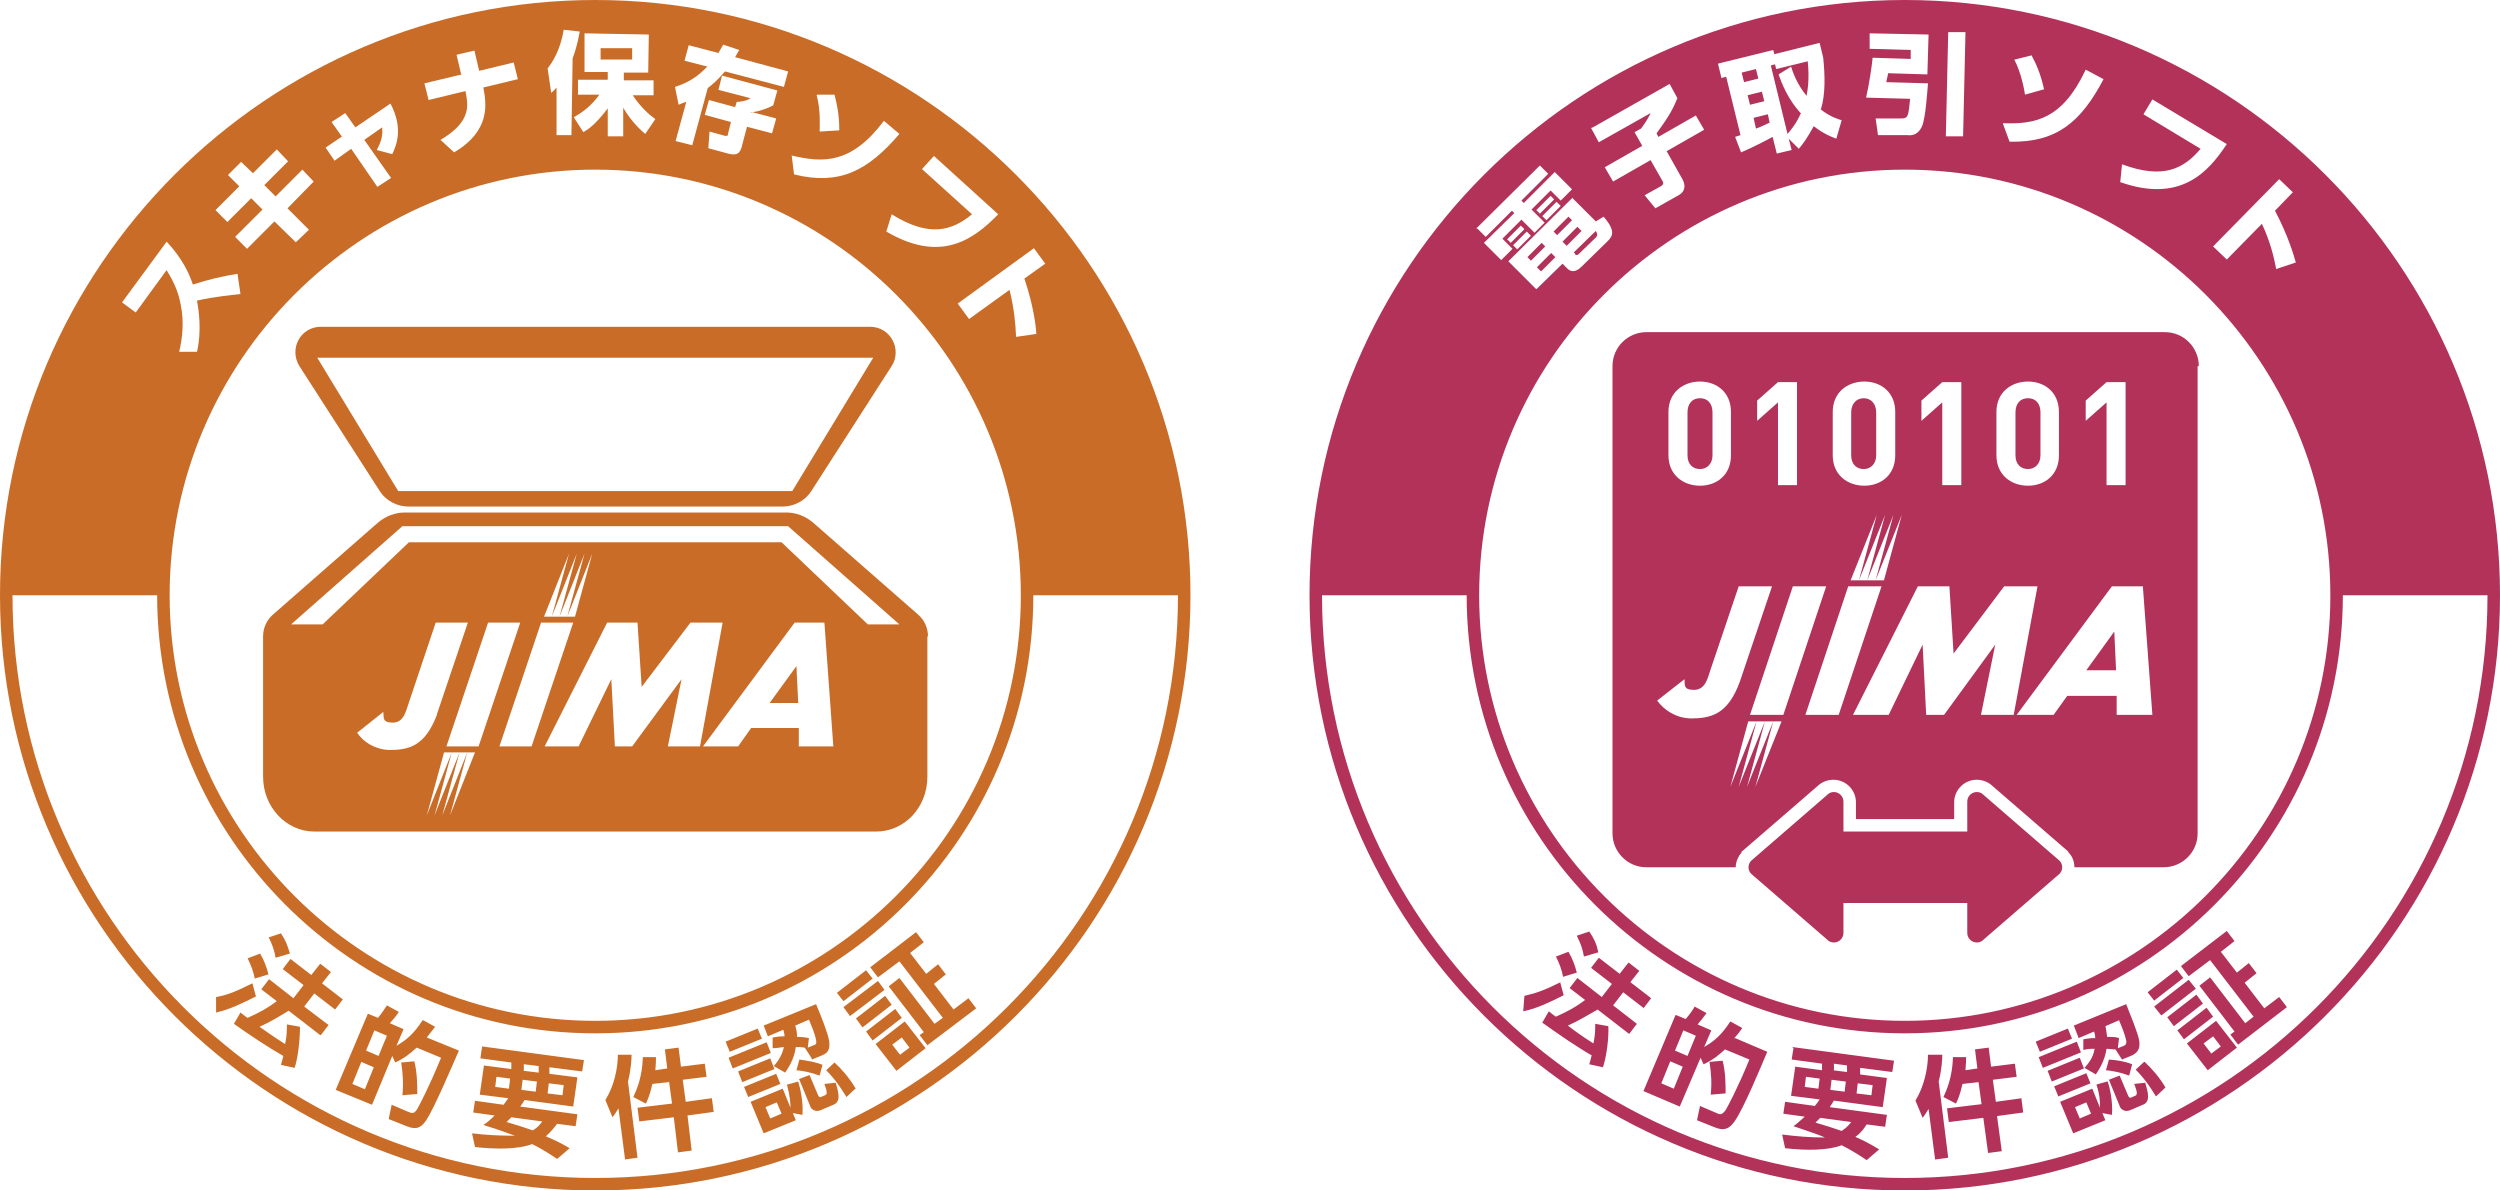
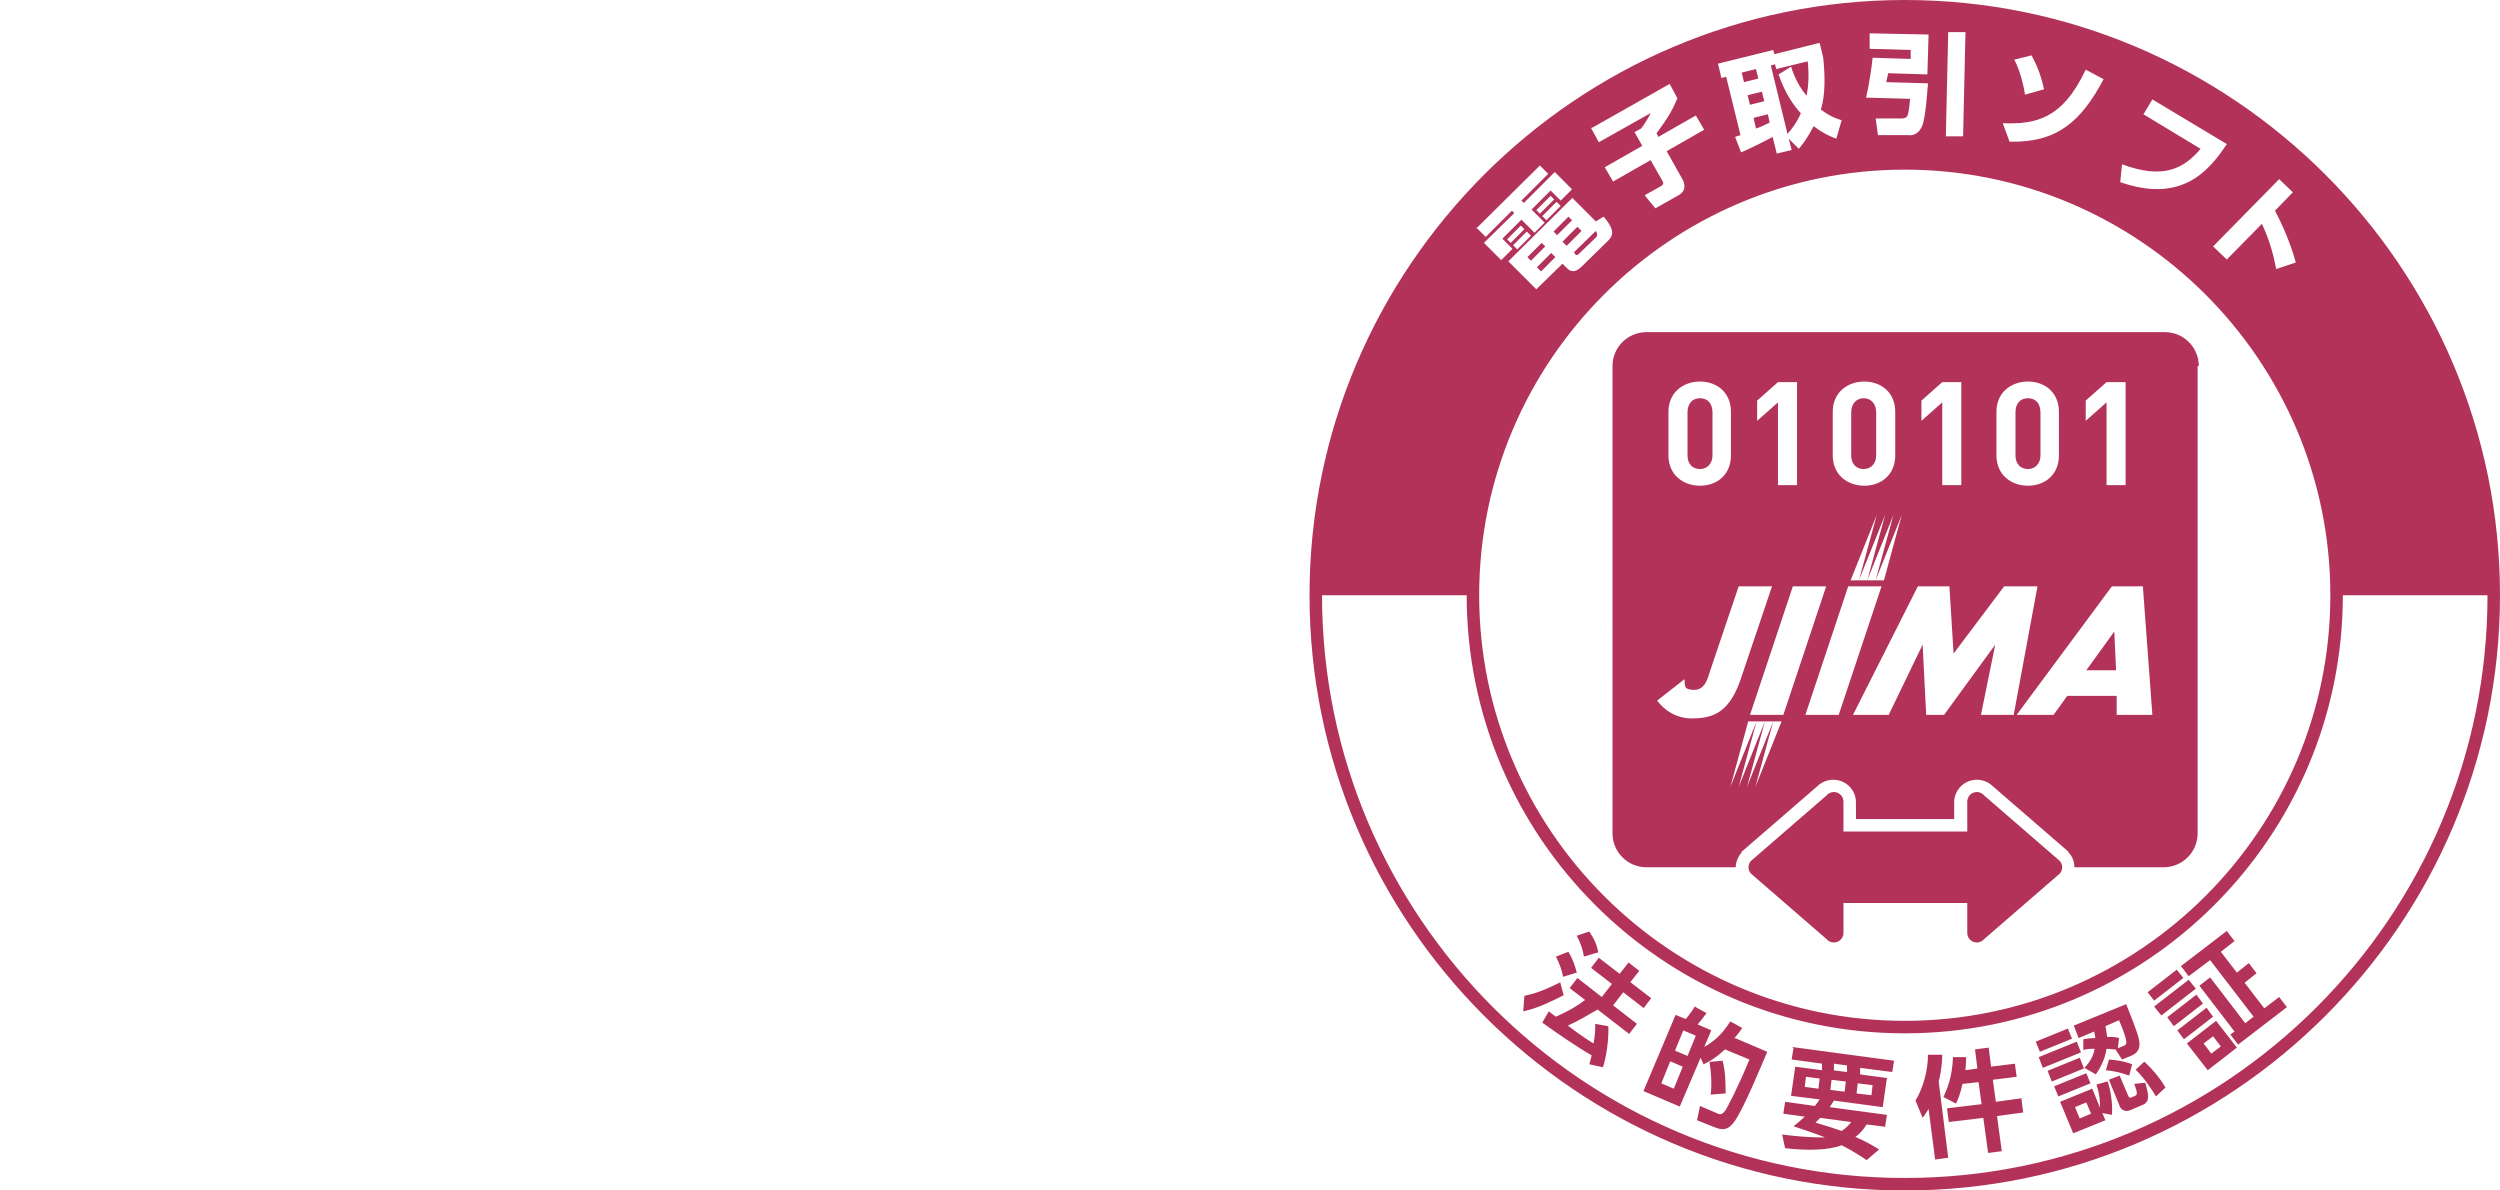
<svg xmlns="http://www.w3.org/2000/svg" version="1.1" viewBox="0 0 420 200">
  <defs>
    <style>
      .cls-1 {
        fill: #c96c28;
      }

      .cls-2 {
        fill: #b3325a;
      }
    </style>
  </defs>
  <g>
    <g id="_レイヤー_1" data-name="レイヤー_1">
      <path class="cls-2" d="M346,144.6c.6.6.6,1.6,0,2.2l-12.7,11c-1,1.1-2.8.4-2.8-1.1v-5h-20.8v5c0,1.5-1.8,2.2-2.8,1.1l-12.7-11c-.6-.6-.6-1.6,0-2.2l12.7-11c1-1.1,2.8-.4,2.8,1.1v5h20.8v-5c0-1.5,1.8-2.2,2.8-1.1l12.7,11ZM302.6,19.1c-1.3-1.4-2.7-3.4-3.8-6.6l2.1-1.3c.3.9.9,2.8,2.6,4.9.2-1,.5-2.9.2-5.8l-5.3,1.3-.2-.8-.7.2,2.8,11.5c1.4-1.6,2-2.9,2.2-3.4ZM295,21.6c.6-.2,1.5-.6,2.3-1l-.3-1.4-2.4.6.4,1.8ZM294,17.6l2.4-.6-.4-1.6-2.4.6.4,1.6ZM369,167.1l-4.9,3.8,1.1,1.5,4.9-3.8-1.1-1.5ZM339.7,184.5l-4.4.6-.5-3.7,4-.5-.3-2.2-4,.5-.4-3.2-2.3.3.4,3.2-2,.3c.1-1.1.1-1.7.1-2.2h-2.2c-.1,3.3-1,5.4-1.6,6.7l2.1,1.1c.3-.6.7-1.5,1.1-3.3l2.7-.3.5,3.7-5.8.7.3,2.3,5.8-.7.8,5.9,2.3-.3-.8-5.9,4.4-.6-.3-2.3ZM348.9,175l-6.4,2.6.7,1.8,6.4-2.6-.7-1.8ZM348.1,174.5l-.7-1.7-5.4,2.2.7,1.7,5.4-2.2ZM349.4,177.7l-5.4,2.2.7,1.8,5.4-2.2-.7-1.8ZM350.5,180.3l-5.4,2.2.7,1.7,5.4-2.2-.7-1.7ZM349.1,174.1l-.7-1.8,8.8-3.6c.7,1.8,2,4.9,2.2,6.2.1,1,0,1.8-1.2,2.4l-1.7.7-1.1-1.7c-.6,0-1-.1-1.5-.1-.3,2.1-1.4,3.7-1.8,4.3l-1.9-1.1c.5-.6,1.4-1.5,1.7-3.2-.9,0-1.2,0-1.9.2v-1.8c.7-.1,1-.2,2-.2,0-.5-.1-.8-.2-1.1l-2.6,1.1ZM353.7,172.3c.1.6.2,1,.3,1.9,1,0,1.4,0,2,.2l-.2,1.7,1-.4c.3-.1.5-.4.4-.9-.2-1-.7-2.2-1.2-3.4l-2.3,1ZM353.8,179.8c1,.1,2.3.3,3.9.9l.5-1.9c-1.2-.5-2.6-.7-3.9-.8l-.5,1.8ZM326.2,177.2h-2.3c0,2.4-.7,5.4-2.1,7.7l1.2,2.9c.3-.4.6-.8,1-1.5l1.1,8.5,2.2-.3-1.6-12.8c.5-2,.6-3.6.6-4.5ZM370.7,169.3l-4.9,3.8,1.1,1.5,4.9-3.8-1.1-1.5ZM354.1,181.7c.3.9.9,3.3.7,5.6l-1.6-.3.5,1.2-5.4,2.2-2.2-5.3,5.4-2.2,1.3,3.2c0-.9,0-2.1-.6-3.9l1.8-.5ZM351.3,187.1l-.8-1.9-1.9.8.8,1.9,1.9-.8ZM380.4,169.4l-3.3-4.3,2-1.6-1.3-1.7-2,1.6-2.7-3.5,2.3-1.8-1.3-1.7-7.7,5.9,1.3,1.7,3.6-2.7,7.3,9.5-1.4,1.1-5.9-7.7-1.8,1.4,5.9,7.7-.7.5,1.3,1.7,8.2-6.3-1.3-1.7-2.5,1.9ZM420,100c0,55.1-44.9,100-100,100s-100-44.9-100-100S264.9,0,320,0s100,44.9,100,100ZM320,28.5c-39.4,0-71.5,32.1-71.5,71.5s32.1,71.5,71.5,71.5,71.5-32.1,71.5-71.5-32.1-71.5-71.5-71.5ZM382.9,30.1l-11.1,11.3,2.3,2.2,5.9-6c1.4,3,2,5.5,2.4,7.6l3.3-1.1c-.4-1.4-1.3-4.5-3.5-8.7l3-3.1-2.3-2.2ZM356.2,30.6c10,3.5,14.7-1.5,17.9-6.4l-12.5-7.5-1.5,2.5,9.6,5.8c-2.8,3.3-6.2,5.2-13.2,2.6l-.3,3ZM338.4,10c1.2,2.3,1.7,5.2,1.8,5.9l3.2-.9c-.6-2.7-1.3-4.2-2.1-5.7l-2.8.7ZM336.5,20.8l1.1,3c7.9.2,12-3.3,15.8-10.5l-3-1.6c-3.9,8.3-8.4,9.2-13.9,9ZM326.9,22.9h2.9c0,0,.4-17.5.4-17.5h-2.9c0,0-.4,17.5-.4,17.5ZM321,8.4v1.5s-6.4-.2-6.4-.2c-.1,1.2-.6,4.6-1.1,6.7l7.4.2c-.3,2.9-.3,3.3-1.5,3.3h-4.3c0-.1.4,2.8.4,2.8h5c1.4.2,2.1-.8,2.4-1.5.6-1.3.9-6,1-7.2l-7-.2c.1-.7.2-.8.3-1.5l6.6.2.2-6.7-9.9-.2v2.6c0,0,7.1.2,7.1.2ZM288.6,10.6l.6,2.5.8-.2,2.4,9.8c-.6.2-.6.2-.9.3l1,2.6c1.9-.8,4.4-2.1,5.3-2.6l.7,2.8,2.5-.6-.5-1.9,1.7,1.7c.6-.7,1.5-1.9,2.5-3.8,1.7,1.3,3,1.8,3.8,2.1l.9-3.1c-.6-.2-1.8-.5-3.5-1.8.8-2.5.7-5.8.4-8.7l-.6-2.5-7.6,1.9-.2-.7-9.3,2.3ZM267.3,21.5l1.3,2.4,8.7-4.9c-.2.5-.9,1.7-1.6,2.6l-1.1.6,1.3,2.3-6.3,3.6,1.4,2.4,6.3-3.6,2,3.5c.3.5,0,.7-.3.9l-2.7,1.5,1.8,2.2,3.9-2.2c1.1-.6,1.2-1.6.7-2.6l-2.7-4.8,6.3-3.6-1.4-2.4-6.3,3.6-.3-.6c1.8-2.5,2.5-3.5,3.5-5.9l-1.3-2.4-12.9,7.3ZM264.2,33.2l-10.8,10.7,4.7,4.7,4.4-4.3.8.8c.6.6,1.4.7,2.4-.3l4.4-4.3c.8-.8,1.4-1.7-.7-4.1l-1.3.8-3.9-3.9ZM254.2,41.2l.7.7,2.3-2.3-.7-.7-2.3,2.3ZM256.1,38.5l-.6-.6-2.3,2.3.6.6,2.3-2.3ZM259.1,36.3l.7.7,2.4-2.4-.7-.7-2.4,2.4ZM261.1,33.5l-.6-.6-2.4,2.4.6.6,2.4-2.4ZM248.2,38.4l1.4,1.4,4.4-4.4.4.4-5.1,5,2.9,2.9,1.9-1.9-1.7-1.7,3.2-3.2,2.2,2.2,1.7-1.7-2.2-2.2,3.2-3.2,1.7,1.7,1.9-1.9-2.9-2.9-5.2,5.2-.4-.4,4.5-4.5-1.4-1.4-10.7,10.6ZM417.9,100h-24.3c0,40.6-33,73.6-73.6,73.6s-73.6-33-73.6-73.6h-24.3c0,54,43.9,97.9,97.9,97.9s97.9-43.9,97.9-97.9ZM295.4,13.2l-.4-1.6-2.4.6.4,1.6,2.4-.6ZM368.9,166.1l-1.2-1.5-5.8,4.5,1.2,1.5,5.8-4.5ZM358.6,182.2c.5,1.4.5,1.7.1,1.9l-.7.3c-.3.1-.4-.2-.5-.4l-1.4-3.3-1.8.7,1.8,4.4c0,.2.6,1.2,1.8.7l2.1-.9c1.3-.5.9-2,.4-3.7l-1.9.2ZM360.2,178.4l-1.4,1.3c.7.7,1.9,2,3.4,4.5l1.6-1.5c-1-1.7-2.3-3.2-3.5-4.3ZM372.3,171.5l3.5,4.5-4.9,3.8-3.5-4.5,4.9-3.8ZM373.1,175.8l-1.3-1.7-1.6,1.2,1.3,1.7,1.6-1.2ZM262.2,165c-2.8,1.4-4.3,1.9-6.1,2.3l-.2,2.6c2.4-.5,4.6-1.6,6.8-2.7l-.6-2.2ZM258.9,45.6l2.4-2.4-.7-.7-2.4,2.4.7.7ZM264.1,37l-.6-.6-2.5,2.5.6.6,2.5-2.5ZM264.9,163.4c-.3-1.2-.7-2.3-1.4-3.5l-2.1.8c.6,1.2,1,2.3,1.2,3.4l2.3-.7ZM268.5,159.9c-.3-1.4-.7-2.2-1.5-3.4l-2.1.7c.6,1.2,1,2.2,1.2,3.5l2.4-.7ZM257.2,43.8l2.4-2.4-.6-.6-2.4,2.4.6.6ZM276.1,169.4l1.3-1.7-3.5-2.7,1.5-1.9-1.8-1.4-1.5,1.9-3.5-2.7-1.3,1.7,3.5,2.7-1.7,2.2-4.1-3.2-1.3,1.7,2.6,2c-1.6,1.2-2.9,1.9-4.9,2.8-.2-.1-1.1-.8-1.2-.9l-1.1,1.9c2.5,1.8,6,4.2,8.3,5.5-.2.9-.3,1.1-.4,1.5l2.3.5c.6-1.8,1-4.9.9-6.9l-2.2-.4c0,.9,0,1.9-.3,3.3-1.9-1.2-3-2-4.3-3,2-.9,3.4-1.8,5-2.7l5.3,4.1,1.3-1.7-4-3.1,1.7-2.2,3.5,2.7ZM366.8,164.3l-1.1-1.4-4.9,3.8,1.1,1.4,4.9-3.8ZM264.6,42.7c.2.2.4.2.6,0l2.8-2.7c.3-.3.5-.5.1-1.2l-3.7,3.6.2.2ZM301.1,175.9l17.1,2.3-.3,1.9-5.4-.7v1.1c-.1,0,4.5.6,4.5.6l-.7,4.9-8.2-1.1c-.2.3-.3.5-.7,1.1l9.6,1.3-.3,2-3.1-.4c-.4.6-.8,1.3-1.9,2.1,1.4.6,2.7,1.3,4,2.1l-2.1,1.8c-.9-.6-2.4-1.6-4.2-2.5-2.3.9-6,.9-9.5.5l-.5-2.3c2.4.3,4.6.5,7.2.5-.9-.4-2.3-.9-5.3-1.9.6-.4,1.1-.9,1.9-1.6l-3.6-.5.3-2,5,.7c.3-.4.5-.6.8-1.1l-4.8-.6.7-4.9,4.5.6v-1.1c.1,0-5.1-.7-5.1-.7l.3-1.9ZM311.9,183.7l2.5.3.2-1.7-2.5-.3-.2,1.7ZM307.9,179.8l2.4.3v-1.1c.1,0-2.2-.3-2.2-.3v1.1ZM307.5,183.1l2.4.3.2-1.7-2.4-.3-.2,1.7ZM305.7,181.2l-2.3-.3-.2,1.7,2.3.3.2-1.7ZM305.8,187.8c-.4.4-.4.4-.8.8,1.4.4,3,.9,4.4,1.4.9-.6,1.3-1.1,1.6-1.5l-5.2-.7ZM289.9,183.7c0-1.5,0-3.6-.5-5.5l-2.2.2c.3,2,.4,3.6.2,5.5l2.4-.2ZM263.2,41.3l2.5-2.5-.7-.7-2.5,2.5.7.7ZM291.5,174.4l5.4,2.3c-1.1,2.6-4,9.6-5.5,11.7-.8,1.1-1.6,1.7-3.3,1l-3-1.2.5-2.4,2.8,1.2c.6.3.9.3,1.5-.5.3-.5,1.9-3.4,4-8.5l-4.1-1.7c-1,.9-1.9,1.7-3.6,2.5l-.5-1.1-3.5,8.2-6.1-2.6,5.4-12.8,1.7.7c.7-.8,1.3-1.7,1.5-2.1l2,1.1c-.6.8-.9,1.2-1.5,1.9l2.3,1-1.2,2.8c1.7-1,2.9-2,4.4-4.3l2,1.1c-.4.6-.7,1-1.4,1.8ZM282.7,179.2l-2.1-.9-1.5,3.7,2.1.9,1.5-3.7ZM284.9,174l-2.1-.9-1.4,3.4,2.1.9,1.4-3.4ZM340.7,78.8c1.2,0,2.1-.9,2.1-2.3v-7.2c0-1.5-.8-2.4-2.1-2.4s-2.1.9-2.1,2.4v7.2c0,1.5.9,2.3,2.1,2.3ZM313.1,78.8c1.2,0,2.1-.9,2.1-2.3v-7.2c0-1.5-.9-2.4-2.1-2.4s-2.1.9-2.1,2.4v7.2c0,1.5.9,2.3,2.1,2.3ZM350.5,112.6h5l-.3-6.5-4.7,6.5ZM285.6,78.8c1.2,0,2.1-.9,2.1-2.3v-7.2c0-1.5-.8-2.4-2.1-2.4s-2.1.9-2.1,2.4v7.2c0,1.5.9,2.3,2.1,2.3ZM369.2,61.5v78.5c0,3.2-2.6,5.7-5.7,5.7h-15c0-.9-.3-1.8-1-2.5h0c0-.1-.1-.2-.1-.2l-12.6-10.9c-.7-.7-1.7-1.1-2.7-1.1-2.1,0-3.8,1.7-3.8,3.8v2.8h-16.5v-2.8c0-2.1-1.7-3.8-3.8-3.8-1,0-2,.4-2.7,1.1l-12.6,10.9h-.1c0,0,0,.2,0,.2-.6.7-1,1.6-1,2.5h-15c-3.2,0-5.7-2.6-5.7-5.7V61.5c0-3.2,2.6-5.7,5.7-5.7h87.1c3.2,0,5.7,2.6,5.7,5.7ZM350.4,70.7l3.5-3.1v13.9h3.2v-17.3h-3.2l-3.5,3.1v3.4ZM335.4,76.5c0,3.3,2.5,5.1,5.3,5.1s5.2-1.8,5.2-5.1v-7.3c0-3.3-2.4-5.1-5.2-5.1s-5.3,1.8-5.3,5.1v7.3ZM322.8,70.7l3.5-3.1v13.9h3.2v-17.3h-3.2l-3.5,3.1v3.4ZM312.3,97.5l3-11-4.4,11h5.6l3-11-4.4,11,3-11-4.4,11,3-11-4.4,11ZM307.9,76.5c0,3.3,2.5,5.1,5.3,5.1s5.2-1.8,5.2-5.1v-7.3c0-3.3-2.4-5.1-5.2-5.1s-5.3,1.8-5.3,5.1v7.3ZM295.2,70.7l3.5-3.1v13.9h3.2v-17.3h-3.2l-3.5,3.1v3.4ZM280.3,76.5c0,3.3,2.5,5.1,5.3,5.1s5.2-1.8,5.2-5.1v-7.3c0-3.3-2.4-5.1-5.2-5.1s-5.3,1.8-5.3,5.1v7.3ZM292.3,114.5l5.4-16h-5.6l-4.8,14.2c-.4,1.2-.8,3.2-2.7,3.2s-1.5-.9-1.6-1.8l-4.6,3.6c1.1,1.5,3,2.9,5.6,3,3.5,0,6.3-.7,8.3-6.2ZM299.3,121.2h-5.6l-3,11,4.4-11-3,11,4.4-11-3,11,4.4-11-3,11,4.4-11ZM299.6,120.1l7.2-21.6h-5.6l-7.2,21.6h5.6ZM316.1,98.5h-5.6l-7.2,21.6h5.6l7.2-21.6ZM338.3,120.1l4-21.6h-5.6l-8.5,11.3-.7-11.3h-5.3l-10.9,21.6h6l5.7-11.8.6,11.8h3l8.6-11.8-2.4,11.8h5.6ZM361.6,120.1l-1.6-21.6h-5.2l-16,21.6h6.2l2.3-3.2h8.3v3.2h6Z" />
-       <path class="cls-1" d="M106.2,10h-5.3c0,0,0-1.9,0-1.9h5.3c0,0,0,1.9,0,1.9ZM200,100c0,55.1-44.9,100-100,100S0,155.1,0,100,44.9,0,100,0s100,44.9,100,100ZM155,28.5l8.3,7.5c-3.3,2.7-7.1,4-13.5,0l-.9,2.9c9.2,5.4,14.7,1.3,18.8-2.9l-10.8-9.8-2,2.2ZM137.2,16c.7,2.5.5,5.4.5,6.1l3.3-.2c0-2.7-.4-4.4-.8-6h-2.9ZM133,26.1l.4,3.2c7.6,1.9,12.4-.6,17.7-6.8l-2.6-2.2c-5.5,7.3-10.2,7.1-15.6,5.8ZM118.8,11.2c-1.6,1.7-3.2,2.7-5.4,3.4l.6,3c.4-.2.8-.3,1.3-.5l-1.8,6.6,2.8.7,2.6-9.6c.8-.6,1.8-1.5,2.9-2.8l9.9,2.6.7-2.6-8.9-2.4c.2-.3.3-.6.7-1.2l-2.7-.9c-.2.4-.5.8-.8,1.4l-5-1.3-.7,2.6,3.9,1ZM126.1,18.9h0c1.6-.2,3.1-.8,3.8-1.2l.7-2.5-9.3-2.5-.6,2.4,5.4,1.4c-.6.4-1.2.5-1.9.6h-.4c0-.1-.3.9-.3.9l-4.4-1.2-.7,2.5,4.4,1.2-.5,2c0,.3-.1.4-.6.3l-2.5-.7-.2,2.8,3.3.9c1.5.4,2.1,0,2.4-1.5l.8-3,4.2,1.1.7-2.5-4.2-1.1ZM98.1,12.1h4c0,0,0,1.3,0,1.3h-5c0,0,0,2.5,0,2.5h3.6c-1.4,1.9-2.6,2.8-4.3,3.8l1.6,2.5c.7-.4,2-1.2,4.1-4v4.7c0,0,2.6,0,2.6,0v-4.8c1.4,2.4,3,3.8,3.7,4.4l1.7-2.5c-1-.7-2.4-1.9-3.8-4h3.5c0,0,0-2.5,0-2.5h-5c0,0,0-1.3,0-1.3h4.1c0,0,.1-6.4.1-6.4l-10.8-.2v6.5ZM92,11.5l.6,4.1c.5-.4.6-.5.9-.9v8c-.1,0,2.5,0,2.5,0l.2-12.9c.8-2.1,1-3.6,1.2-4.5l-2.7-.3c-.6,3.7-2.1,5.7-2.7,6.5ZM77.6,12.5l-6.3,1.5.7,2.8,6.2-1.5c.3,1.6.5,2.8-.1,4.2-.6,1.5-2.2,2.9-4.1,4l2.3,2.1c6.2-3.7,5.4-8.2,4.9-10.9l5.8-1.4-.7-2.8-5.8,1.4-.8-3.4-3,.7.8,3.4ZM57.5,22.9l-2.8,1.9,1.5,2.2,2.8-2,4.4,6.4,2.3-1.5-4.5-6.4,3-2.1c.1,1.2,0,2.1-.9,3.8l2.6.7c.7-1.5,1.9-4.3-.3-8.5l-5.9,4-1.7-2.4-2.3,1.5,1.7,2.4ZM40.2,31.3l-4,4,2,2,4-4,1.9,1.9-4.6,4.6,2,2,4.6-4.6,3.6,3.5,2.2-2.1-3.6-3.6,4.4-4.5-1.9-2-4.5,4.5-1.9-1.9,4-4-1.9-2-4,4-2-1.9-2.2,2.2,2,2ZM28,45.4c1.1,1.8,2,3.6,2.4,6,.5,2.6.3,5.2-.3,7.7h3c.8-3.5.3-6.9,0-8.6,3.1-.7,5.7-.9,7.3-1.1l-.5-3.4c-3,.5-4.6.9-7.5,1.8-.6-1.8-1.7-4.3-4.4-7.2l-7.5,10.2,2.3,1.7,5.1-7ZM171.5,100c0-39.4-32.1-71.5-71.5-71.5S28.5,60.6,28.5,100s32.1,71.5,71.5,71.5,71.5-32.1,71.5-71.5ZM174.1,56c-.1-1.5-.5-4.7-2-9.2l3.5-2.5-1.9-2.6-12.8,9.3,1.9,2.6,6.8-4.9c.8,3.2,1,5.7,1.1,7.9l3.4-.5ZM197.9,100h-24.3c0,40.6-33,73.6-73.6,73.6S26.4,140.6,26.4,100H2.1c0,54,43.9,97.9,97.9,97.9s97.9-43.9,97.9-97.9ZM42.4,165.2c-2.8,1.4-4.3,2-6.1,2.3v2.6c2.3-.5,4.5-1.6,6.7-2.7l-.6-2.2ZM53.9,173.9l1.3-1.7-4.1-3.1,1.7-2.2,3.5,2.7,1.3-1.7-3.5-2.7,1.5-1.9-1.8-1.4-1.5,1.9-3.5-2.7-1.3,1.7,3.5,2.7-1.7,2.2-4.1-3.2-1.3,1.7,2.6,2c-1.6,1.2-2.9,1.9-4.9,2.8-.2-.1-1.1-.8-1.2-.9l-1.1,1.9c2.5,1.8,6,4.1,8.3,5.4-.2.9-.3,1.1-.4,1.5l2.3.5c.6-1.8.9-4.9.9-6.9l-2.2-.4c0,.9,0,1.9-.3,3.3-1.9-1.2-3-2-4.3-2.9,2-.9,3.4-1.8,4.9-2.7l5.3,4.1ZM41.6,161c.6,1.2,1,2.3,1.2,3.4l2.3-.7c-.3-1.2-.7-2.3-1.4-3.5l-2.1.8ZM45.1,157.4c.6,1.2,1,2.2,1.2,3.5l2.4-.7c-.4-1.4-.7-2.2-1.5-3.4l-2.1.7ZM71,171.4c-1.5,2.3-2.7,3.3-4.4,4.3l1.2-2.8-2.3-1c.6-.7,1-1.1,1.5-1.9l-2-1.1c-.3.4-.8,1.3-1.5,2.1l-1.7-.7-5.4,12.8,6.1,2.5,3.4-8.2.5,1.1c1.7-.8,2.6-1.6,3.6-2.5l4.1,1.7c-2.1,5.1-3.7,8.1-4,8.6-.5.8-.8.8-1.5.5l-2.8-1.2-.5,2.4,3,1.2c1.7.7,2.5.2,3.3-1,1.4-2.1,4.3-9,5.5-11.7l-5.4-2.2c.7-.9,1-1.3,1.4-1.8l-2-1.1ZM61.3,183l-2.1-.9,1.5-3.7,2.1.9-1.5,3.7ZM63.6,177.4l-2.1-.9,1.4-3.4,2.1.9-1.4,3.4ZM70.1,183.8c0-1.5,0-3.6-.5-5.5l-2.2.2c.3,2,.4,3.6.2,5.5l2.4-.2ZM79.8,184.9l-.3,2,3.6.5c-.8.8-1.3,1.2-1.9,1.6,3,.9,4.4,1.5,5.3,1.8-2.5,0-4.8-.1-7.2-.4l.5,2.3c3.5.4,7.3.4,9.6-.5,1.8.9,3.3,1.9,4.2,2.5l2.1-1.8c-1.3-.8-2.6-1.4-4-2,1-.9,1.5-1.6,1.9-2.1l3.1.4.3-2-9.6-1.3c.4-.6.6-.8.7-1.1l8.2,1.1.7-4.9-4.7-.6v-1.1c.1,0,5.5.7,5.5.7l.3-1.9-17.1-2.3-.3,2,5.2.7v1.1c-.1,0-4.6-.6-4.6-.6l-.7,4.9,4.8.6c-.3.4-.5.7-.8,1.1l-5-.7ZM83.4,180.9l2.3.3-.2,1.7-2.3-.3.2-1.7ZM91.1,188.4c-.3.4-.7,1-1.6,1.5-1.4-.5-3-1-4.4-1.4.4-.4.4-.4.8-.8l5.2.7ZM87.8,181.4l2.4.3-.2,1.7-2.4-.3.2-1.7ZM88.1,178.8l2.4.3v1.1c-.1,0-2.5-.3-2.5-.3v-1.1ZM92.2,182l2.5.3-.2,1.7-2.5-.3.2-1.7ZM104.9,194.8l2.2-.3-1.6-12.8c.5-2,.6-3.6.6-4.5h-2.3c0,2.4-.7,5.4-2.1,7.6l1.2,2.9c.3-.4.6-.8,1-1.5l1.1,8.5ZM112.4,181.7l.5,3.7-5.8.7.3,2.3,5.8-.7.7,5.9,2.3-.3-.7-5.9,4.4-.6-.3-2.3-4.4.6-.5-3.7,4-.5-.3-2.2-4,.5-.4-3.2-2.3.3.4,3.2-2,.3c.1-1.1.1-1.7.1-2.2h-2.2c-.1,3.3-1,5.4-1.6,6.7l2.1,1.1c.3-.6.7-1.5,1.1-3.3l2.7-.3ZM121.9,175l.7,1.7,5.4-2.2-.7-1.7-5.4,2.2ZM122.4,177.7l.7,1.8,6.4-2.6-.7-1.8-6.4,2.6ZM124,180l.7,1.8,5.4-2.2-.7-1.8-5.4,2.2ZM125,182.6l.7,1.7,5.4-2.2-.7-1.7-5.4,2.2ZM132.2,182.2c.5,1.8.6,3.1.6,3.9l-1.3-3.2-5.4,2.2,2.2,5.3,5.4-2.2-.5-1.2,1.6.3c.2-2.2-.4-4.6-.7-5.6l-1.8.5ZM136.4,178l1.7-.7c1.3-.5,1.3-1.4,1.2-2.4-.2-1.3-1.4-4.3-2.2-6.2l-8.8,3.6.7,1.8,2.6-1.1c.1.4.2.7.2,1.1-1,0-1.3.1-2,.2v1.8c.7,0,1-.1,1.9-.2-.4,1.7-1.2,2.6-1.7,3.2l1.9,1.1c.4-.6,1.5-2.1,1.8-4.3.5,0,.9,0,1.5.1l1.1,1.7ZM131.3,187.1l-1.9.8-.8-1.9,1.9-.8.8,1.9ZM135.7,176.1l.2-1.7c-.5-.1-1-.2-2-.2,0-.8-.1-1.2-.3-1.9l2.3-1c.5,1.2,1,2.4,1.2,3.4.1.6,0,.8-.4.9l-1,.4ZM138.2,178.9c-1.2-.5-2.6-.7-3.9-.9l-.5,1.8c1,.1,2.3.3,3.9.9l.5-1.9ZM134.3,181.4l1.8,4.4c0,.2.6,1.2,1.8.7l2.1-.9c1.3-.5.9-2,.4-3.7l-1.9.2c.5,1.4.5,1.7.1,1.9l-.7.3c-.3.1-.4-.2-.5-.4l-1.4-3.3-1.8.7ZM143.7,182.8c-1-1.7-2.3-3.2-3.5-4.3l-1.4,1.3c.7.7,1.9,2,3.4,4.5l1.6-1.5ZM140.6,166.8l1.1,1.4,4.9-3.8-1.1-1.4-4.9,3.8ZM141.7,169.2l1.1,1.5,5.8-4.4-1.1-1.5-5.8,4.4ZM143.8,171.1l1.1,1.5,4.9-3.8-1.1-1.5-4.9,3.8ZM145.5,173.3l1.1,1.5,4.9-3.8-1.1-1.5-4.9,3.8ZM149.3,165.7l5.9,7.7-.7.5,1.3,1.7,8.2-6.2-1.3-1.7-2.5,1.9-3.3-4.3,2-1.6-1.3-1.7-2,1.6-2.7-3.5,2.3-1.8-1.3-1.7-7.7,5.9,1.3,1.7,3.6-2.7,7.3,9.5-1.4,1-5.9-7.7-1.8,1.4ZM147.1,175.4l3.5,4.5,4.9-3.8-3.5-4.5-4.9,3.8ZM152.8,176l-1.6,1.2-1.3-1.7,1.6-1.2,1.3,1.7ZM146.1,54.9H53.9c-3.4,0-5.4,3.7-3.6,6.6l13.5,21c1,1.6,2.9,2.6,4.8,2.6h62.9c1.9,0,3.8-1,4.8-2.6l13.5-21c1.8-2.8-.2-6.6-3.6-6.6ZM133,82.5h-66.1l-13.6-22.4h93.4l-13.6,22.4ZM133.8,111.9l.3,6.2h-4.8l4.5-6.2ZM155.8,106.9v23.6c0,5.1-3.8,9.2-8.6,9.2H52.8c-4.7,0-8.6-4.1-8.6-9.2v-23.6c0-1.4.6-2.7,1.6-3.6l17.7-15.5c1.3-1.1,2.9-1.7,4.5-1.7h64.1c1.6,0,3.2.6,4.5,1.7l17.7,15.5c1,.9,1.6,2.2,1.6,3.6ZM91.2,103.6h5.4l2.9-10.6-4.2,10.6,2.9-10.6-4.2,10.6,2.9-10.6-4.2,10.6,2.9-10.6-4.2,10.6ZM73.4,120l5.2-15.4h-5.4l-4.6,13.7c-.4,1.2-.8,3.1-2.6,3.1s-1.5-.8-1.6-1.8l-4.4,3.5c1,1.5,2.9,2.8,5.4,2.9,3.4,0,6-.7,8-5.9ZM80,126.4h-5.4l-2.9,10.6,4.2-10.6-2.9,10.6,4.2-10.6-2.9,10.6,4.2-10.6-2.9,10.6,4.2-10.6ZM80.4,125.4l7-20.8h-5.4l-7,20.8h5.4ZM89.3,125.4l7-20.8h-5.4l-7,20.8h5.4ZM117.6,125.4l3.8-20.8h-5.4l-8.2,10.8-.7-10.8h-5.1l-10.5,20.8h5.7l5.5-11.3.6,11.3h2.9l8.3-11.3-2.3,11.3h5.4ZM140,125.4l-1.5-20.8h-5l-15.4,20.8h5.9l2.2-3.1h8v3.1h5.7ZM68.8,91.1h62.5l14.5,13.8h5.3l-18.7-16.5h-64.8l-18.7,16.5h5.3l14.5-13.8Z" />
    </g>
  </g>
</svg>